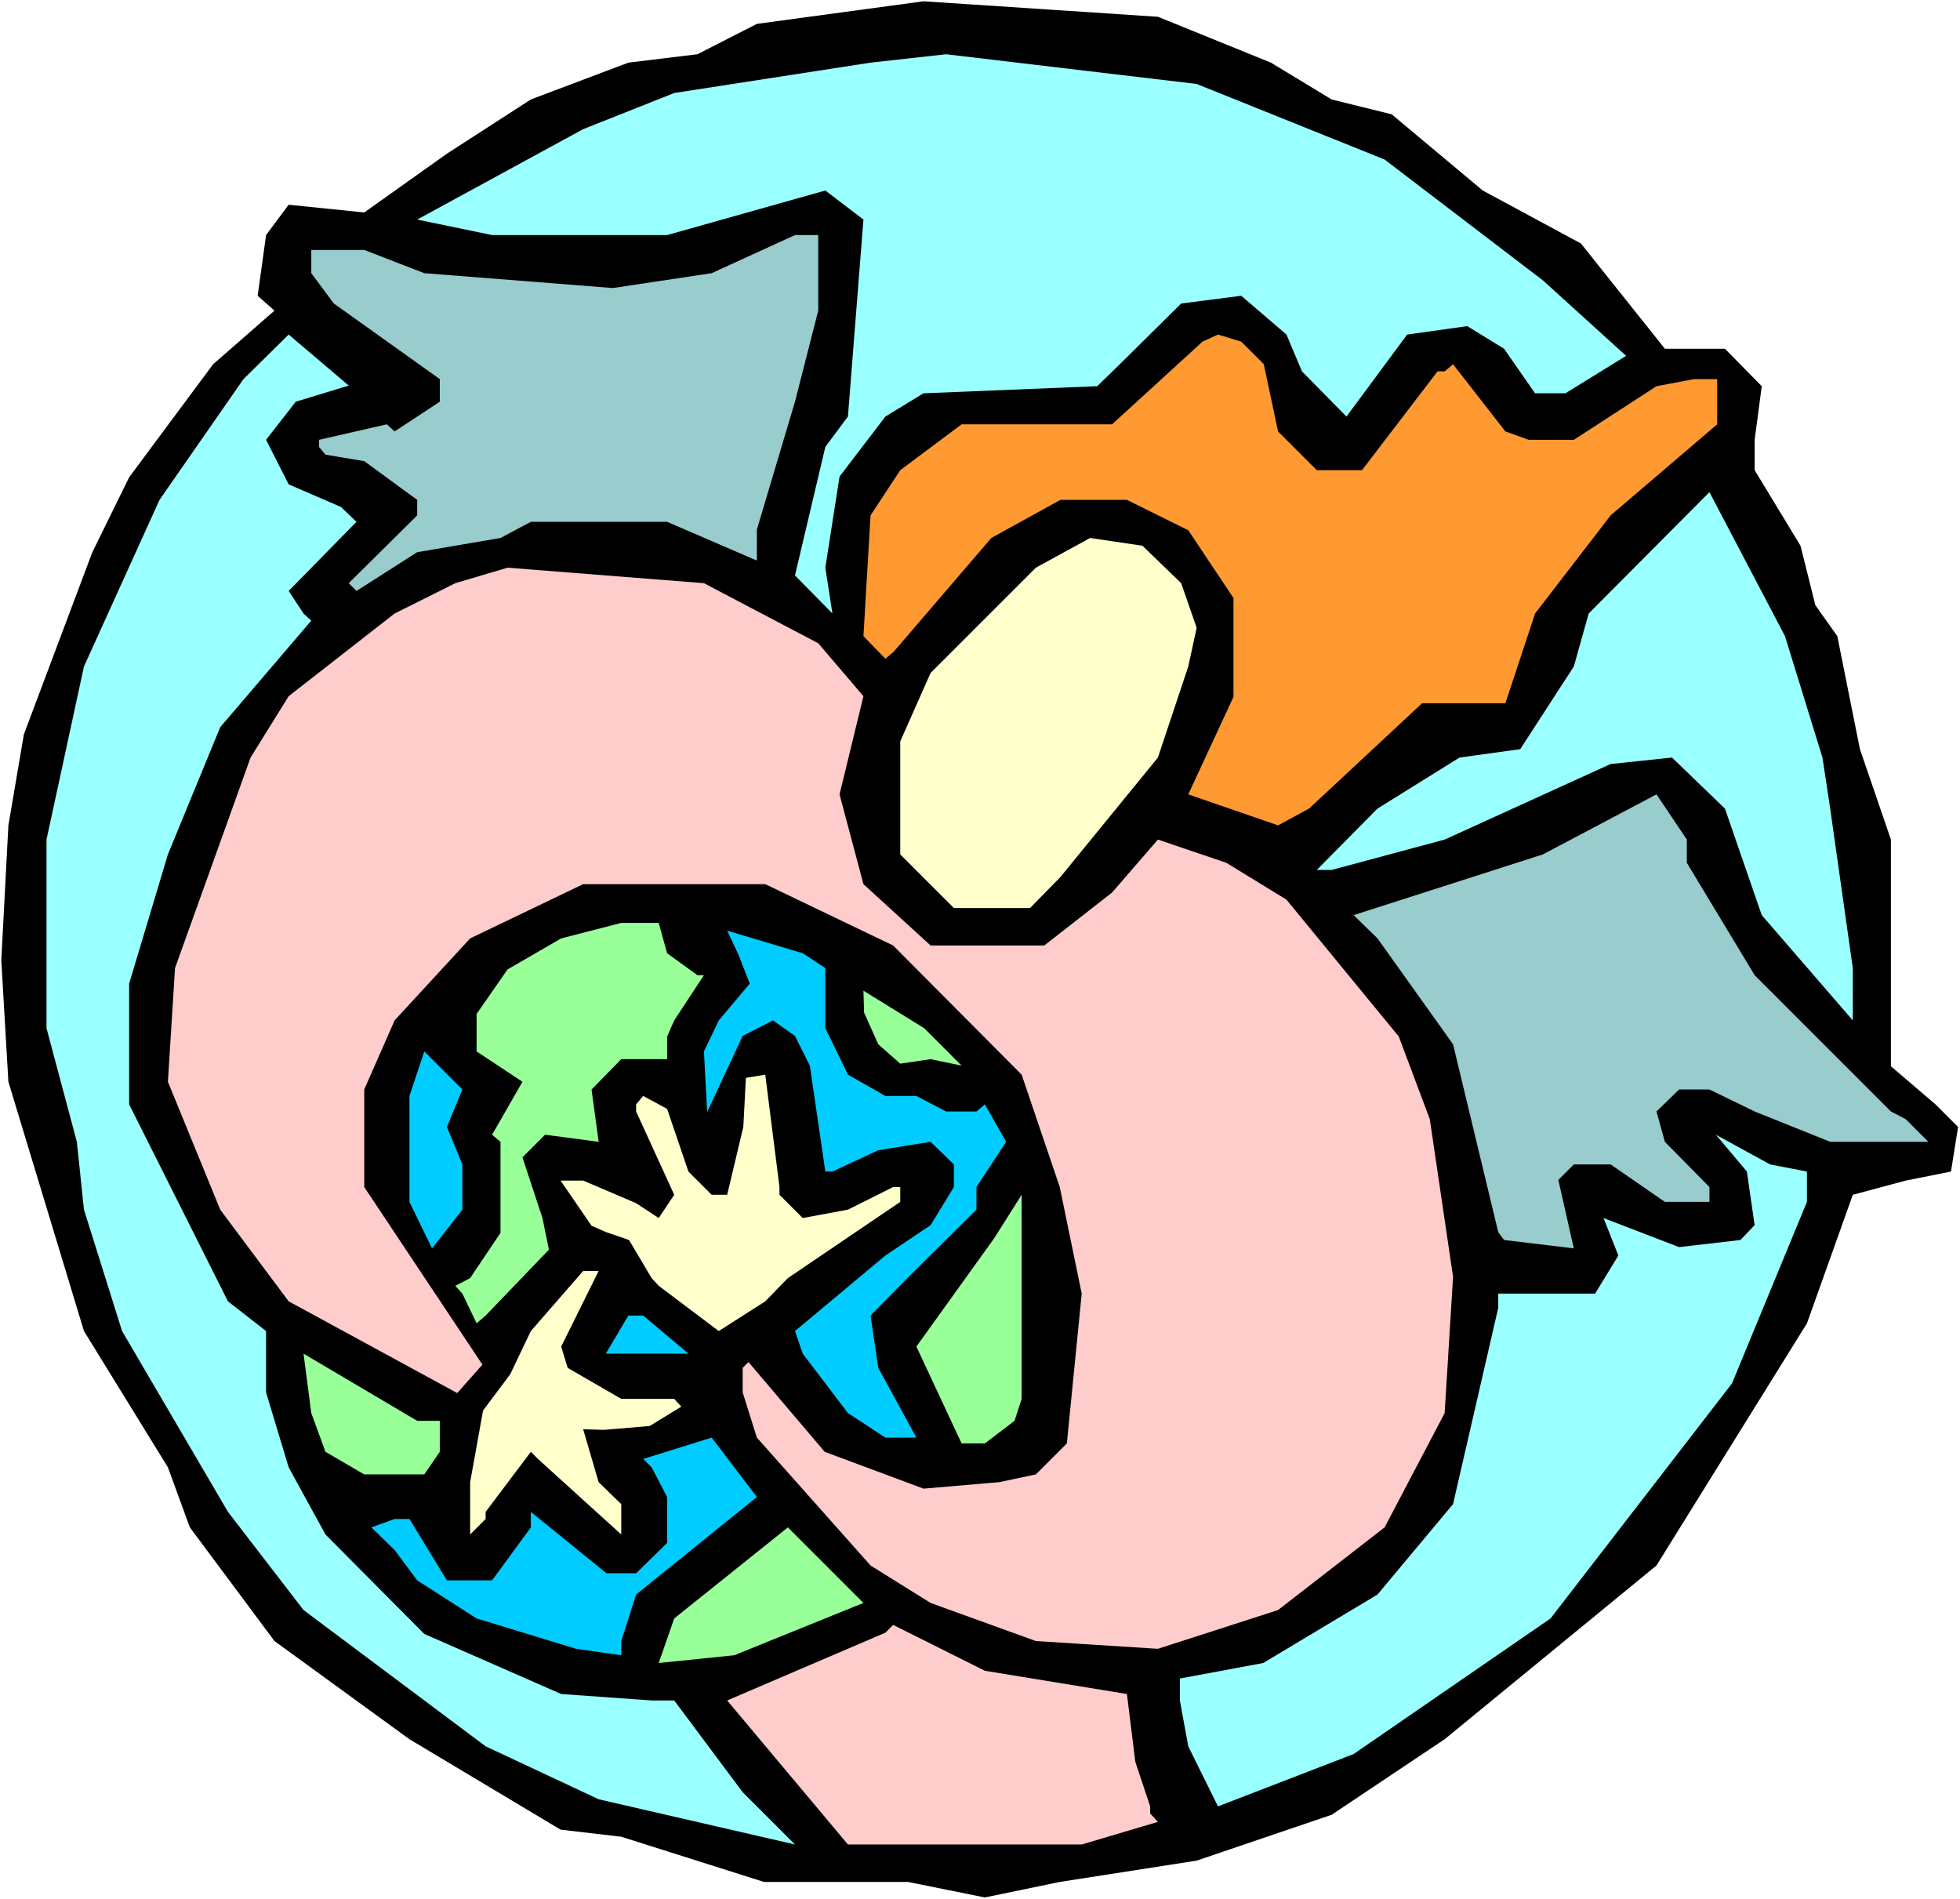
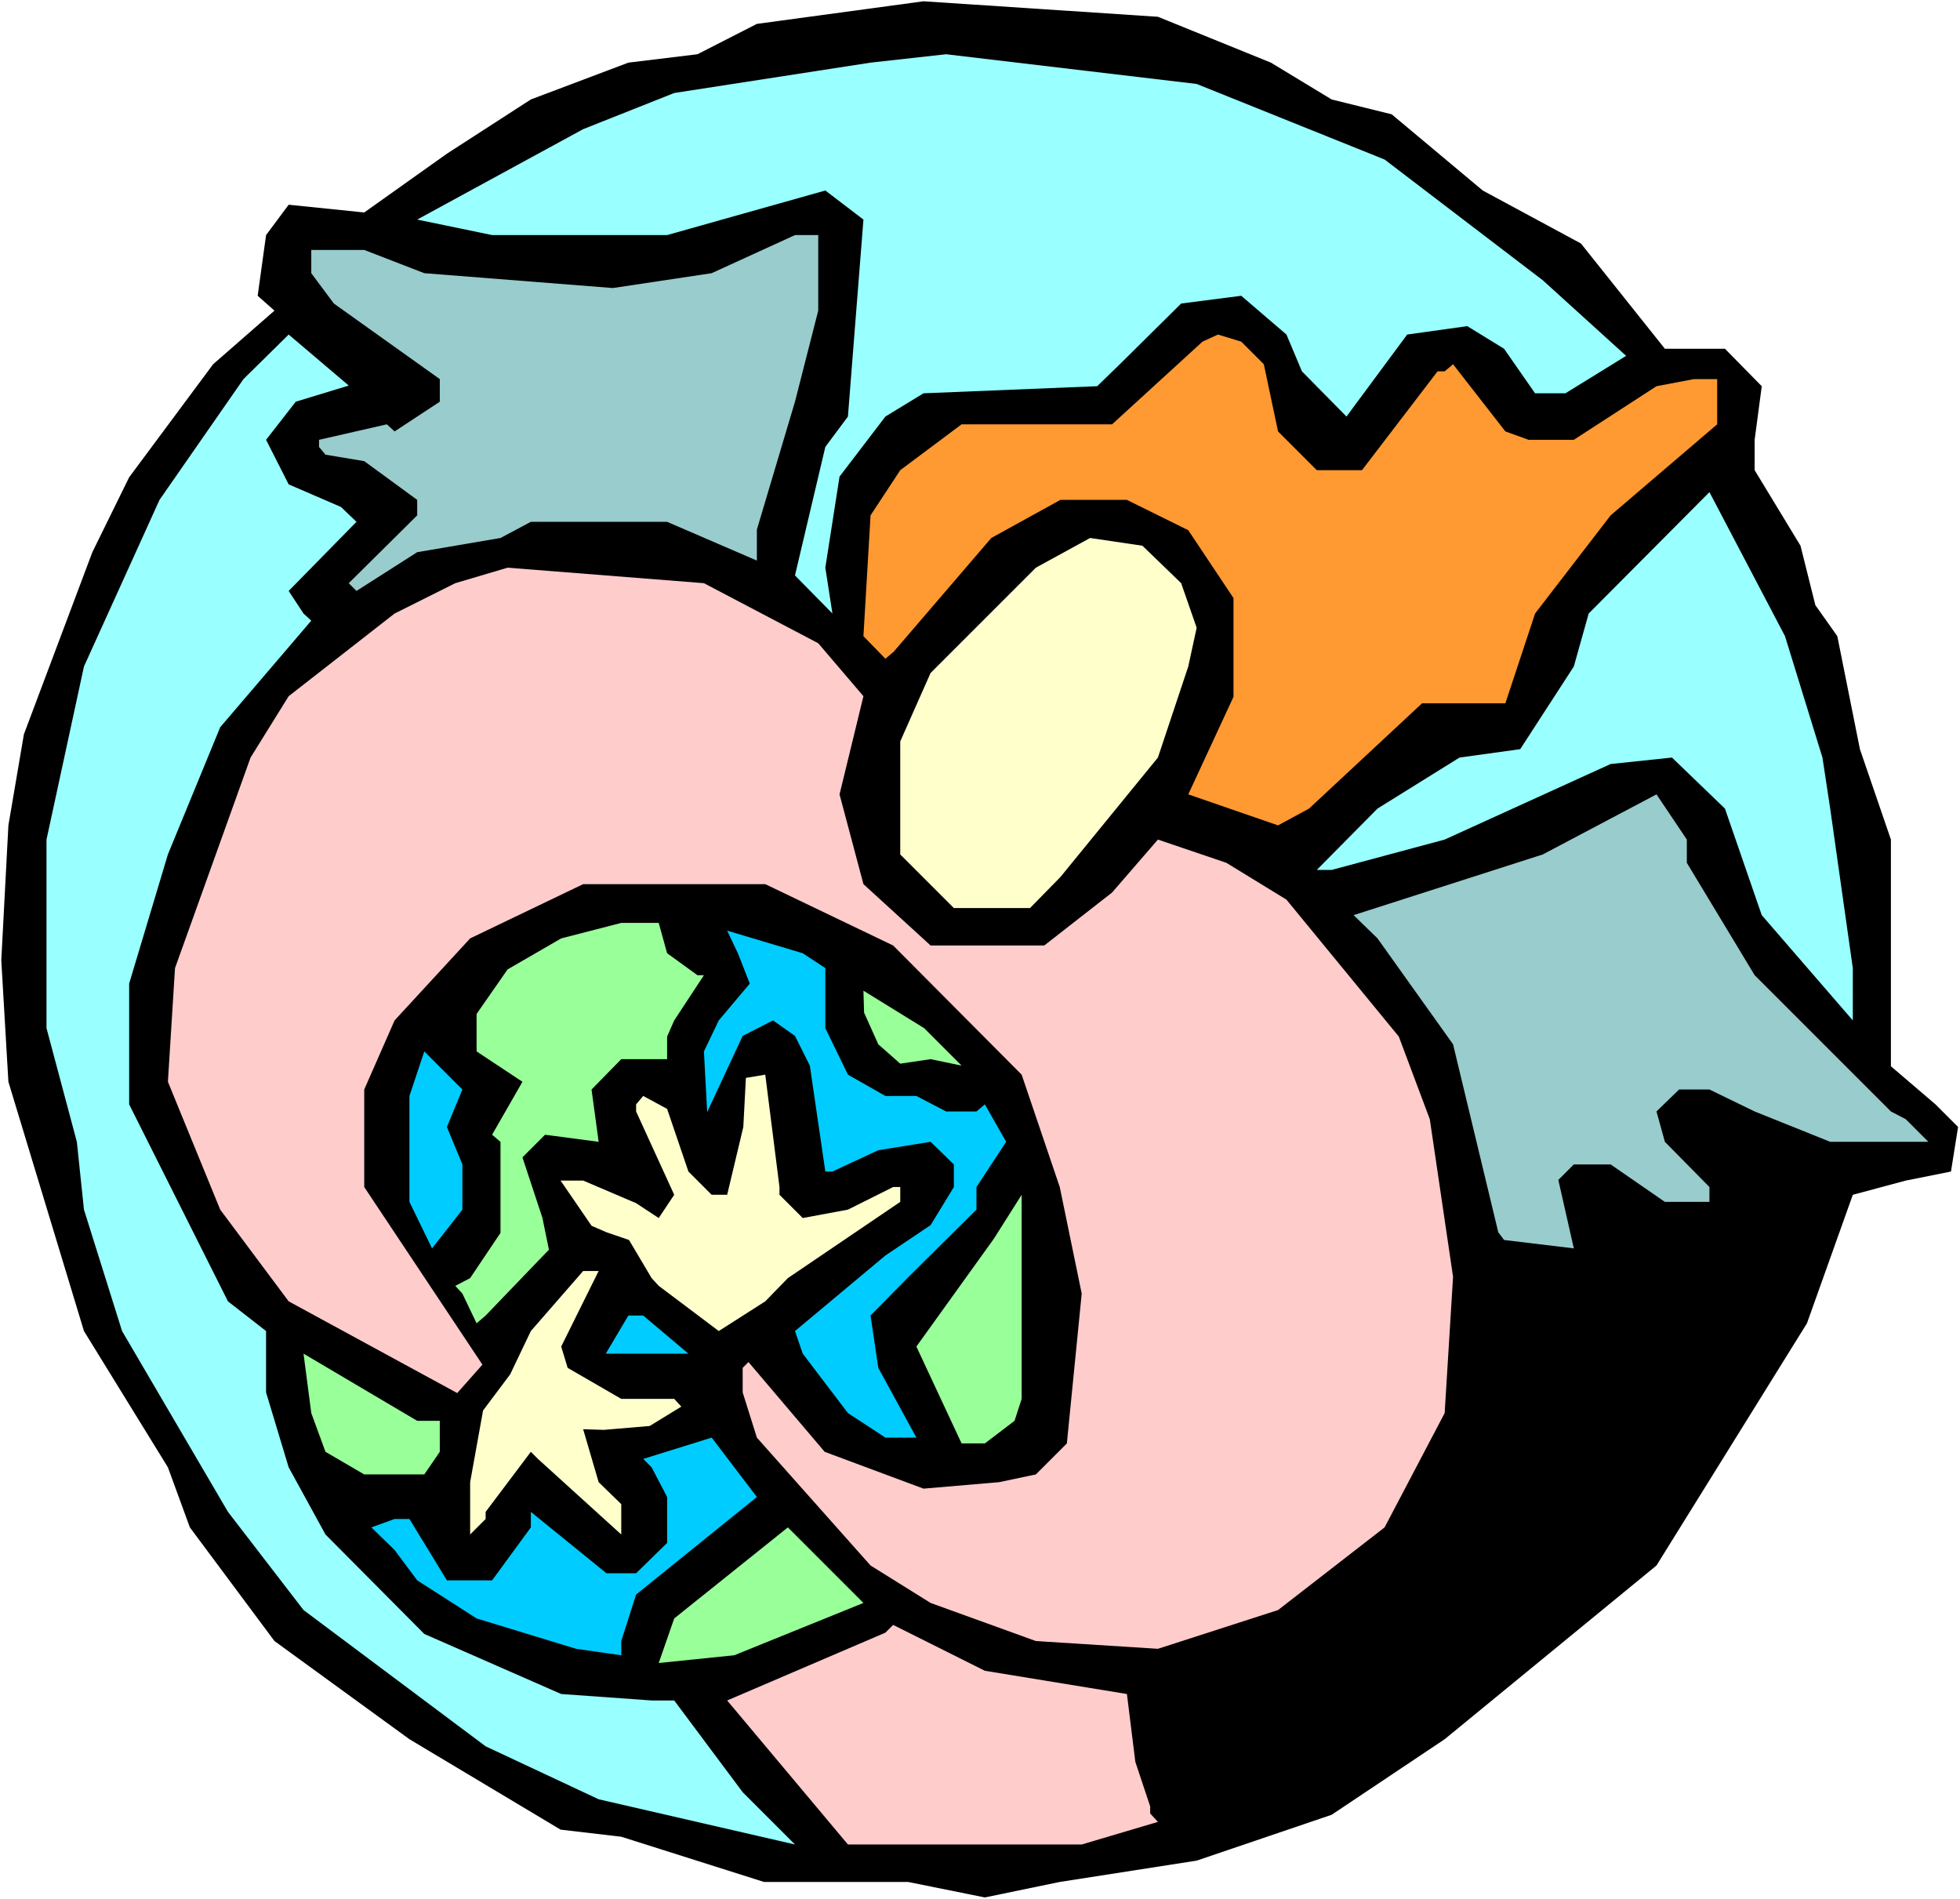
<svg xmlns="http://www.w3.org/2000/svg" xmlns:ns1="http://sodipodi.sourceforge.net/DTD/sodipodi-0.dtd" xmlns:ns2="http://www.inkscape.org/namespaces/inkscape" version="1.0" width="129.766mm" height="125.743mm" id="svg23" ns1:docname="Protecting World 3.wmf">
  <rect width="100%" height="100%" fill="#808080" stroke="none" />
  <ns1:namedview id="namedview23" pagecolor="#ffffff" bordercolor="#000000" borderopacity="0.25" ns2:showpageshadow="2" ns2:pageopacity="0.0" ns2:pagecheckerboard="0" ns2:deskcolor="#d1d1d1" ns2:document-units="mm" />
  <defs id="defs1">
    <pattern id="WMFhbasepattern" patternUnits="userSpaceOnUse" width="6" height="6" x="0" y="0" />
  </defs>
  <path style="fill:#ffffff;fill-opacity:1;fill-rule:evenodd;stroke:none" d="M 0,475.248 H 490.455 V 0 H 0 Z" id="path1" />
  <path style="fill:#000000;fill-opacity:1;fill-rule:evenodd;stroke:none" d="m 318.028,15.675 15.19,9.211 15.029,3.717 22.786,19.068 24.563,13.251 21.008,26.34 h 15.029 l 9.211,9.372 -1.778,13.412 v 7.595 l 11.474,18.906 3.717,14.867 5.494,7.757 5.656,28.279 7.757,22.623 v 56.719 l 11.15,9.534 5.656,5.656 -1.778,11.15 -11.312,2.262 -13.251,3.555 -11.474,32.157 -37.653,60.598 -53.005,43.469 -28.28,18.906 -33.774,11.473 -34.259,5.333 -18.746,3.878 -19.23,-3.878 H 191.173 L 155.459,459.573 140.269,457.795 102.454,435.172 68.68,410.61 47.51,382.169 42.016,367.141 21.008,333.045 2.101,270.67 0.323,240.29 2.101,206.517 5.979,183.732 23.109,138.163 32.32,119.418 53.328,91.139 l 15.352,-13.412 -4.202,-3.717 2.101,-15.19 5.656,-7.595 18.907,1.939 20.685,-14.705 21.008,-13.574 24.402,-9.211 17.291,-2.101 14.867,-7.595 41.693,-5.656 58.661,3.878 z" id="path2" />
  <path style="fill:#99ffff;fill-opacity:1;fill-rule:evenodd;stroke:none" d="m 346.47,39.914 39.592,30.218 20.846,18.906 -15.19,9.372 h -7.595 l -7.757,-11.15 -9.211,-5.656 -15.029,2.101 -15.19,20.522 -11.15,-11.312 -3.878,-9.211 -11.312,-9.696 -15.029,1.939 -15.352,15.19 -5.656,5.494 -43.47,1.778 -9.534,5.817 -11.474,15.028 -3.555,22.785 1.778,11.473 -9.373,-9.534 7.595,-32.157 5.656,-7.595 1.778,-22.623 2.101,-26.663 -9.534,-7.272 -39.592,11.15 h -43.794 l -18.746,-3.878 41.531,-22.623 22.786,-9.049 49.126,-7.595 18.907,-2.101 62.701,7.433 z" id="path3" />
  <path style="fill:#99cccc;fill-opacity:1;fill-rule:evenodd;stroke:none" d="m 204.747,77.727 -5.818,22.785 -9.534,31.996 v 7.757 l -22.462,-9.696 h -34.098 l -7.595,4.04 -20.846,3.555 -15.19,9.696 -1.939,-1.939 17.13,-16.967 v -3.878 l -13.251,-9.696 -9.696,-1.616 -1.616,-1.939 v -1.778 l 16.968,-3.878 1.939,1.778 11.312,-7.433 V 94.856 L 83.547,75.949 77.891,68.354 V 62.537 H 91.142 L 106.171,68.354 153.358,72.071 178.083,68.354 198.929,58.82 h 5.818 z" id="path4" />
  <path style="fill:#99ffff;fill-opacity:1;fill-rule:evenodd;stroke:none" d="m 74.013,100.511 -7.434,9.534 5.656,11.15 13.09,5.656 3.878,3.717 -16.968,17.291 3.717,5.656 1.939,1.778 -22.786,26.663 -13.09,31.834 -9.696,32.319 v 30.218 l 24.725,49.286 9.534,7.433 v 15.351 l 5.656,18.745 9.211,16.806 24.725,24.885 34.259,15.028 22.624,1.616 h 5.656 l 17.13,22.946 13.09,13.089 -49.126,-11.312 -28.28,-13.251 L 75.952,402.853 57.045,378.291 30.542,333.045 21.008,302.665 19.23,285.698 11.635,257.257 V 210.072 L 21.008,166.765 39.915,125.074 60.923,94.856 72.235,83.706 87.264,96.472 Z" id="path5" />
  <path style="fill:#ff9932;fill-opacity:1;fill-rule:evenodd;stroke:none" d="m 316.251,91.139 3.555,16.806 9.696,9.696 h 11.312 l 18.907,-24.724 h 1.778 l 2.101,-1.778 13.09,16.806 5.818,2.101 h 11.312 l 20.685,-13.412 9.373,-1.778 h 5.818 v 11.312 l -26.664,22.785 -18.907,24.562 -7.434,22.462 H 355.843 l -28.28,26.34 -7.757,4.201 -22.462,-7.757 11.312,-24.401 v -24.724 l -11.312,-16.967 -15.352,-7.595 H 265.347 l -17.291,9.534 -24.402,28.441 -2.101,1.778 -5.494,-5.656 1.778,-30.218 7.434,-11.312 15.352,-11.473 h 37.653 l 22.624,-20.684 3.878,-1.778 5.818,1.778 z" id="path6" />
  <path style="fill:#99ffff;fill-opacity:1;fill-rule:evenodd;stroke:none" d="m 456.035,189.55 1.939,12.766 5.656,39.914 v 13.089 l -22.786,-26.34 -9.211,-26.663 -13.251,-12.766 -15.352,1.616 -41.531,18.906 -28.28,7.595 h -3.717 l 15.19,-15.351 20.523,-12.766 15.19,-2.101 13.413,-20.684 3.717,-13.251 30.219,-30.38 18.907,36.035 z" id="path7" />
  <path style="fill:#ffffcc;fill-opacity:1;fill-rule:evenodd;stroke:none" d="m 295.566,145.919 3.878,11.15 -2.101,9.696 -7.595,22.785 -24.402,29.895 -7.595,7.757 h -19.069 l -13.413,-13.412 v -28.279 l 7.595,-17.129 26.341,-26.34 13.574,-7.433 13.09,1.939 z" id="path8" />
  <path style="fill:#ffcccc;fill-opacity:1;fill-rule:evenodd;stroke:none" d="m 204.747,160.947 11.312,13.251 -5.979,24.562 5.979,22.462 16.806,15.351 h 28.442 l 16.968,-13.251 11.474,-13.251 17.13,5.817 15.029,9.211 28.118,34.258 7.757,20.684 5.818,39.429 -2.101,34.096 -15.029,28.602 -26.664,20.684 -30.058,9.696 -30.542,-1.939 -26.341,-9.534 -15.029,-9.372 -28.442,-31.996 -3.555,-11.312 v -6.141 l 1.454,-1.454 19.069,22.462 24.725,9.211 18.907,-1.616 9.211,-1.939 7.757,-7.757 3.717,-37.49 -5.494,-26.663 -9.534,-28.117 -32.158,-32.319 -31.997,-15.351 h -45.571 l -28.28,13.574 -18.907,20.522 -7.595,17.291 v 24.401 l 29.573,44.438 -6.302,7.11 -42.178,-22.946 -17.13,-22.946 -13.09,-31.996 1.778,-28.441 18.907,-52.68 9.534,-15.351 26.502,-20.684 15.19,-7.595 13.09,-3.878 49.126,3.878 z" id="path9" />
  <path style="fill:#99cccc;fill-opacity:1;fill-rule:evenodd;stroke:none" d="m 422.099,215.889 16.968,28.117 34.098,34.096 3.717,1.939 5.656,5.656 h -24.563 l -18.907,-7.595 -11.312,-5.494 h -7.595 l -5.656,5.494 2.101,7.595 11.15,11.312 v 3.717 h -11.15 l -13.574,-9.372 h -9.211 l -3.878,3.878 3.878,17.129 -17.453,-2.101 -1.454,-1.939 -11.312,-47.024 -18.907,-26.501 -5.979,-5.817 47.349,-15.19 28.442,-15.028 7.595,11.312 z" id="path10" />
  <path style="fill:#99ff99;fill-opacity:1;fill-rule:evenodd;stroke:none" d="m 166.933,238.513 7.595,5.494 h 1.616 l -7.434,11.312 -1.778,4.04 v 5.656 h -11.474 l -7.434,7.595 1.778,13.089 -13.413,-1.778 -5.656,5.656 5.01,15.19 1.616,7.918 -15.837,16.483 -2.262,1.939 -3.555,-7.433 -1.778,-1.939 3.717,-1.939 7.595,-11.312 v -22.785 l -2.101,-1.778 7.595,-13.251 -11.474,-7.595 v -9.372 l 7.757,-11.15 13.413,-7.756 15.029,-3.878 h 9.373 z" id="path11" />
  <path style="fill:#00ccff;fill-opacity:1;fill-rule:evenodd;stroke:none" d="m 206.525,242.229 v 15.028 l 5.656,11.635 9.373,5.333 h 7.757 l 7.434,3.878 h 7.595 l 2.101,-1.778 5.333,9.372 -7.434,11.312 v 5.656 l -16.968,16.806 -9.534,9.696 1.939,13.089 9.534,17.452 h -7.757 l -9.373,-6.141 -11.312,-14.867 -1.939,-5.656 22.624,-18.906 11.312,-7.595 5.818,-9.534 v -5.656 l -5.818,-5.656 -13.09,2.101 -11.474,5.333 h -1.778 l -3.878,-26.501 -3.717,-7.433 -5.494,-3.878 -7.595,3.878 -8.888,19.068 -0.808,-15.19 3.717,-7.756 7.757,-9.211 -2.909,-7.433 -2.747,-5.817 18.907,5.656 z" id="path12" />
  <path style="fill:#99ff99;fill-opacity:1;fill-rule:evenodd;stroke:none" d="m 240.622,266.63 -7.757,-1.616 -7.595,1.131 -5.494,-4.848 -3.555,-7.918 -0.162,-5.494 15.19,9.372 z" id="path13" />
  <path style="fill:#00ccff;fill-opacity:1;fill-rule:evenodd;stroke:none" d="m 111.827,281.981 3.878,9.372 v 11.312 l -7.595,9.696 -5.656,-11.635 v -26.501 l 3.717,-11.15 9.534,9.534 z" id="path14" />
  <path style="fill:#ffffcc;fill-opacity:1;fill-rule:evenodd;stroke:none" d="m 195.051,298.949 5.818,5.817 11.312,-2.101 11.312,-5.656 h 1.778 v 3.717 l -28.118,19.068 -5.656,5.817 -11.635,7.433 -15.029,-11.312 -1.778,-1.939 -5.656,-9.534 -5.656,-1.939 -3.717,-1.616 -7.757,-11.312 h 5.656 l 13.251,5.656 5.656,3.717 3.878,-5.817 -9.534,-20.846 v -1.778 l 1.778,-2.101 5.979,3.232 5.333,15.675 5.818,5.817 h 3.878 l 4.04,-16.967 0.646,-12.281 4.848,-0.808 3.555,28.117 z" id="path15" />
-   <path style="fill:#99ffff;fill-opacity:1;fill-rule:evenodd;stroke:none" d="m 452.156,293.131 v 7.595 l -18.746,45.408 -45.41,58.82 -49.288,33.935 -33.936,13.089 -7.434,-15.028 -2.101,-11.473 v -5.494 l 20.846,-3.878 28.603,-17.129 18.907,-22.623 11.312,-49.125 v -3.555 h 24.24 l 5.818,-9.534 -3.717,-9.372 18.907,7.272 15.352,-1.778 3.555,-3.717 -1.939,-13.412 -7.757,-9.211 13.574,7.433 z" id="path16" />
  <path style="fill:#99ff99;fill-opacity:1;fill-rule:evenodd;stroke:none" d="m 253.873,355.506 -7.434,5.656 h -5.818 l -11.312,-24.239 19.392,-26.986 6.949,-10.988 v 51.064 z" id="path17" />
  <path style="fill:#ffffcc;fill-opacity:1;fill-rule:evenodd;stroke:none" d="m 140.43,336.923 1.616,5.333 13.413,7.757 h 13.251 l 1.778,1.939 -7.918,4.848 -11.474,0.97 -5.171,-0.162 3.878,13.251 5.656,5.494 v 7.595 l -20.846,-18.906 -1.778,-1.778 -11.312,15.028 v 1.778 l -3.878,3.878 v -13.089 l 3.232,-17.937 6.787,-9.049 5.171,-10.827 13.09,-15.028 h 3.878 z" id="path18" />
  <path style="fill:#00ccff;fill-opacity:1;fill-rule:evenodd;stroke:none" d="m 172.265,338.701 h -20.685 l 5.656,-9.534 h 3.717 z" id="path19" />
  <path style="fill:#99ff99;fill-opacity:1;fill-rule:evenodd;stroke:none" d="m 110.049,355.506 v 7.756 l -3.878,5.656 H 91.142 l -9.696,-5.656 -3.555,-9.696 -1.939,-14.867 28.442,16.806 z" id="path20" />
  <path style="fill:#00ccff;fill-opacity:1;fill-rule:evenodd;stroke:none" d="m 159.176,398.975 -3.717,11.635 v 3.555 l -11.312,-1.616 -24.886,-7.595 -14.867,-9.534 -5.656,-7.595 -5.818,-5.656 5.818,-2.101 h 3.717 l 9.373,15.351 h 11.312 l 9.696,-13.251 v -3.878 l 18.907,15.351 h 7.434 l 7.757,-7.595 v -11.473 l -3.878,-7.433 -2.101,-2.101 17.13,-5.333 11.312,14.867 z" id="path21" />
  <path style="fill:#99ff99;fill-opacity:1;fill-rule:evenodd;stroke:none" d="m 183.739,414.165 -18.907,1.939 3.878,-11.15 28.442,-22.785 18.907,18.906 z" id="path22" />
  <path style="fill:#ffcccc;fill-opacity:1;fill-rule:evenodd;stroke:none" d="m 281.992,423.861 2.101,16.967 3.717,11.15 v 1.778 l 1.939,2.101 -19.069,5.656 h -58.499 l -30.219,-36.035 39.592,-16.967 1.939,-1.939 22.947,11.473 z" id="path23" />
</svg>